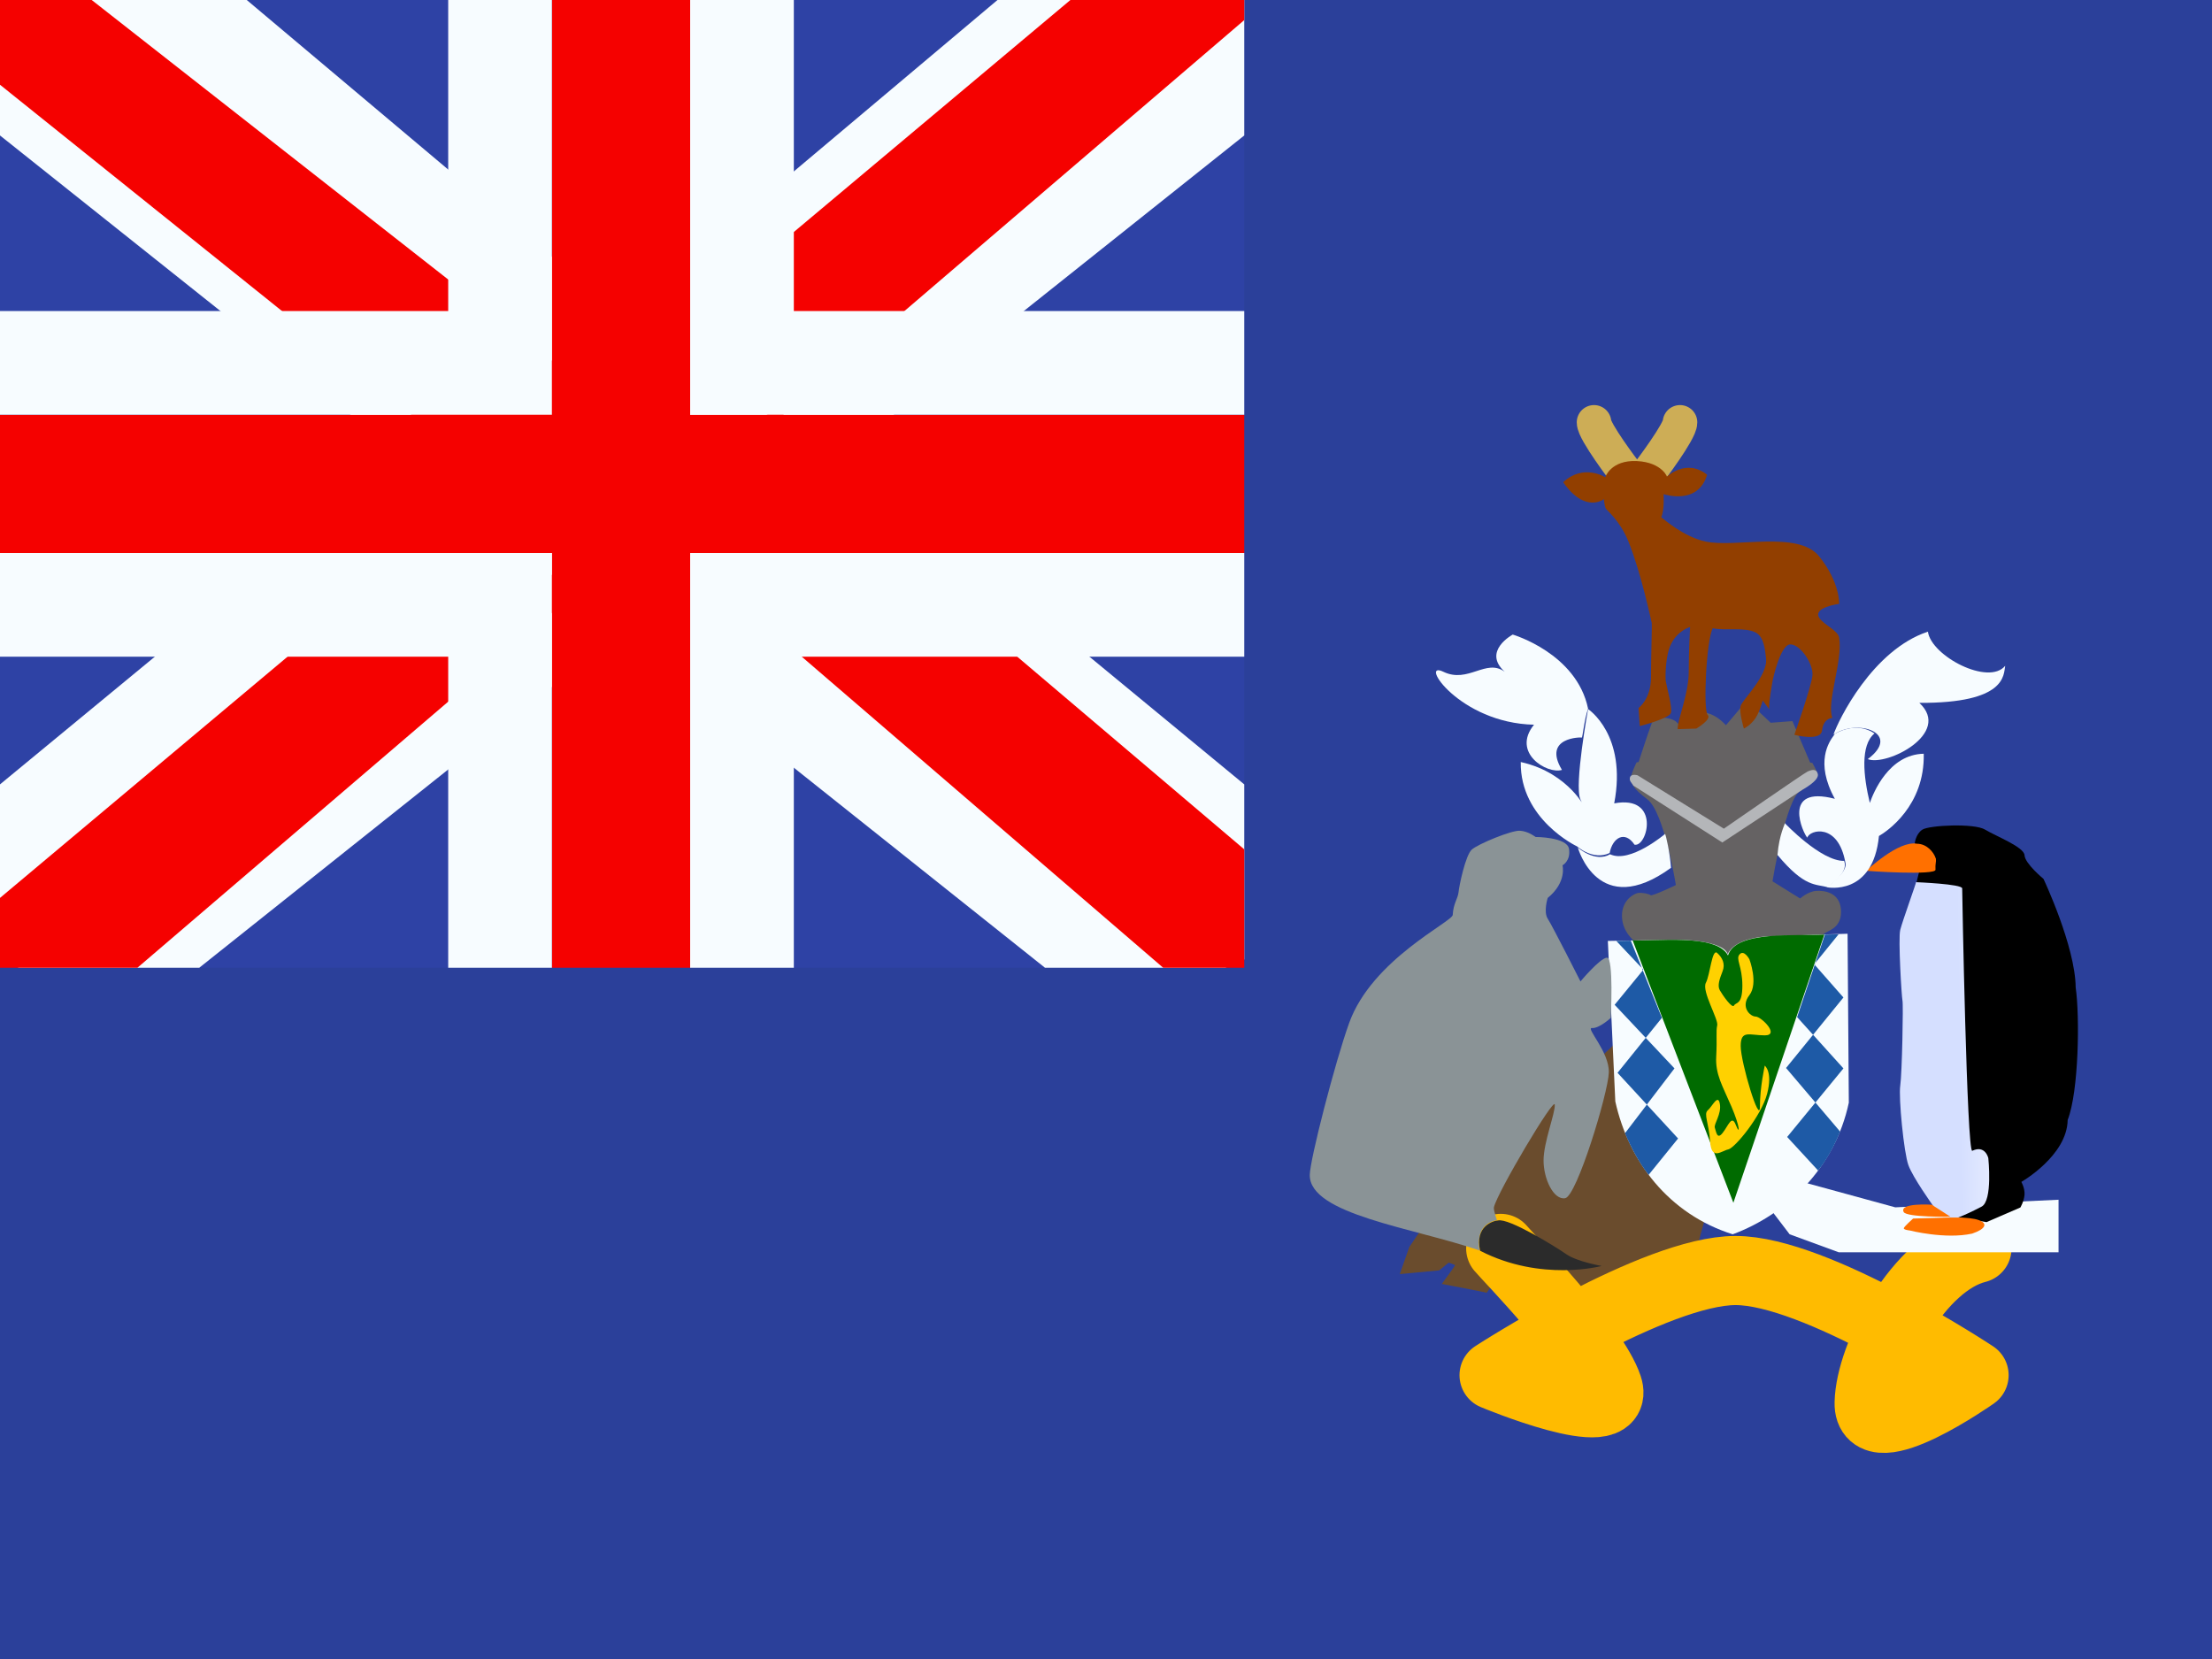
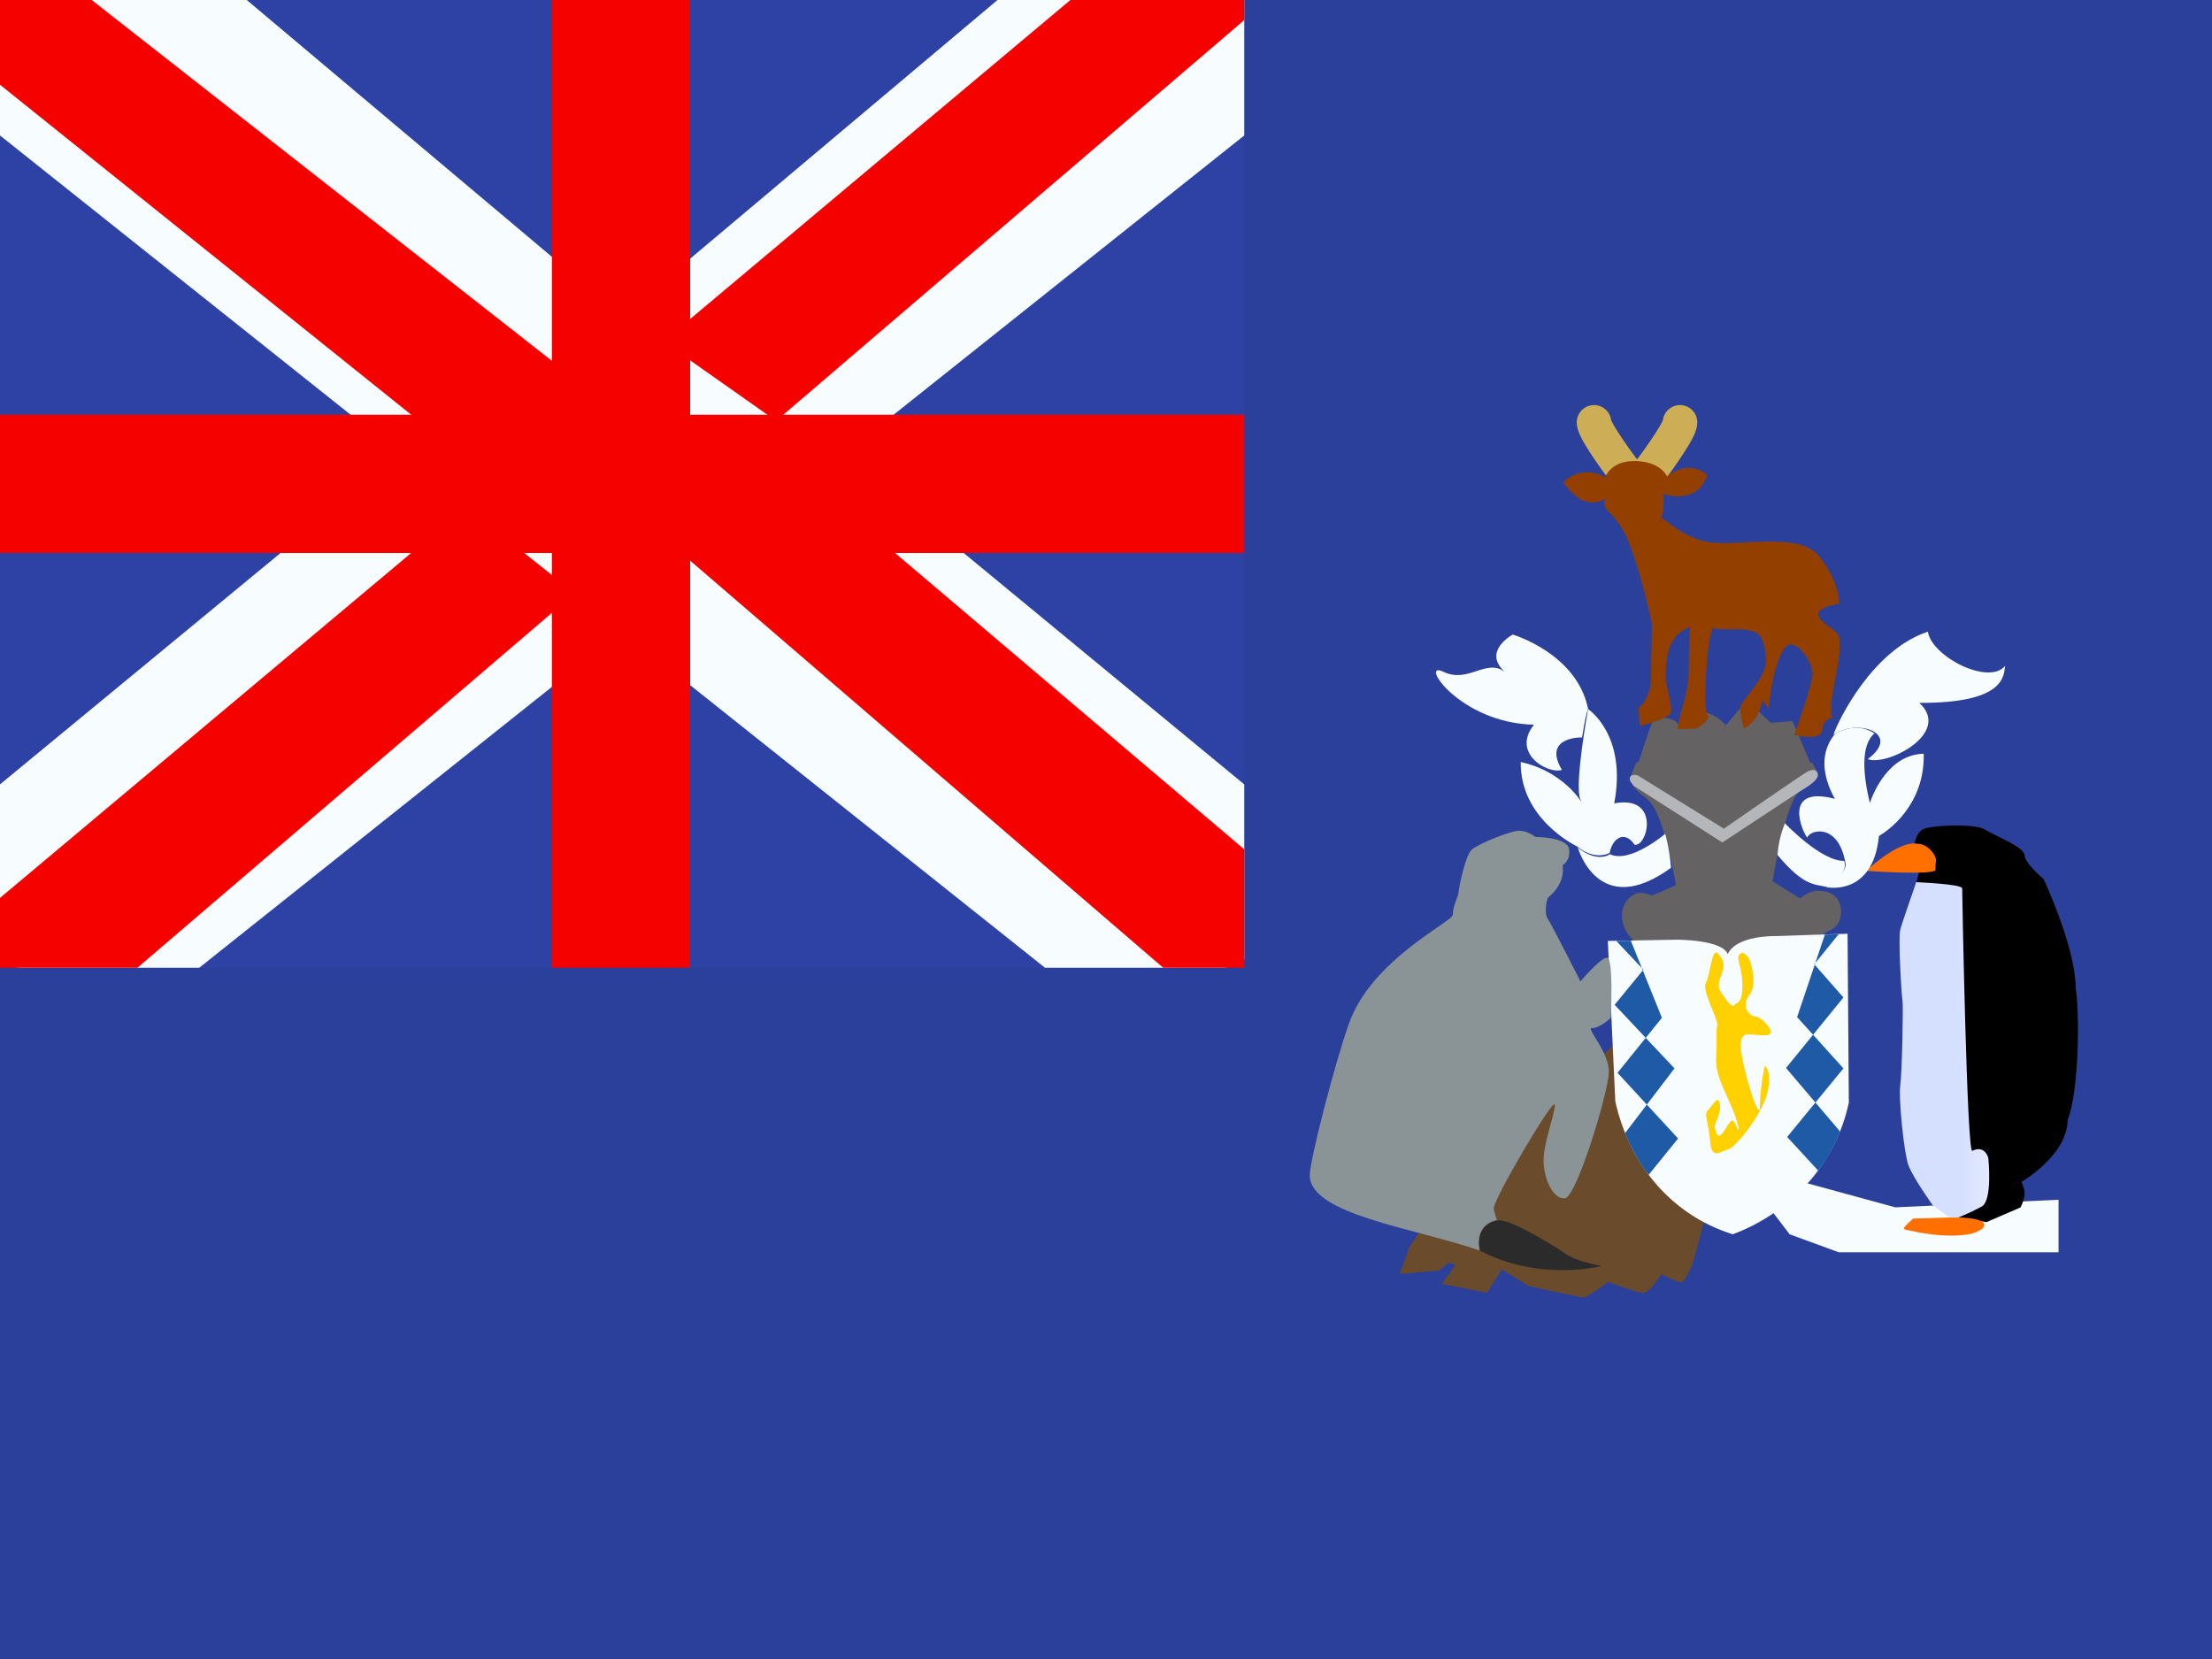
<svg xmlns="http://www.w3.org/2000/svg" width="16" height="12" viewBox="0 0 16 12" fill="none">
  <g clip-path="url(#clip0_270_55012)">
    <rect width="16" height="12" fill="white" />
    <path fill-rule="evenodd" clip-rule="evenodd" d="M0 0H16V12H0V0Z" fill="#2B409A" />
    <path d="M11.752 3.412C11.752 3.412 11.53 3.121 11.53 3.055" stroke="#CDAD56" stroke-width="0.25" stroke-linecap="round" />
    <path d="M11.931 3.412C11.931 3.412 12.152 3.121 12.152 3.055" stroke="#CDAD56" stroke-width="0.25" stroke-linecap="round" />
    <path d="M12.159 9.276C12.128 9.276 12.017 9.216 12.017 9.216C12.017 9.216 11.936 9.343 11.894 9.351C11.851 9.358 11.632 9.272 11.632 9.272C11.632 9.272 11.479 9.392 11.444 9.385C11.409 9.377 11.056 9.302 11.056 9.302L10.863 9.182C10.863 9.182 10.756 9.355 10.752 9.351C10.748 9.347 10.429 9.287 10.429 9.287C10.429 9.287 10.525 9.156 10.525 9.152C10.525 9.148 10.479 9.133 10.479 9.133L10.41 9.189L10.125 9.216L10.194 9.02L10.306 8.855L11.671 7.559L12.344 8.772L12.244 9.137C12.244 9.137 12.19 9.276 12.159 9.276Z" fill="#6A4C2D" />
-     <path d="M10.855 9.03C10.903 9.088 11.529 9.728 11.63 10.031C11.732 10.334 10.807 9.947 10.807 9.947C10.807 9.947 11.972 9.19 12.554 9.19C13.136 9.19 14.279 9.947 14.279 9.947C14.279 9.947 13.512 10.487 13.52 10.147C13.527 9.806 13.88 9.135 14.3 9.03" stroke="#FFBB00" stroke-width="0.5" stroke-linecap="round" stroke-linejoin="round" />
    <path d="M14.89 9.058V8.678L13.709 8.733L13.069 8.558L12.8 8.738L12.945 8.928L13.3 9.058H14.89Z" fill="#F7FCFF" />
    <g filter="url(#filter0_d_270_55012)">
      <path d="M11.969 4.933C11.976 4.949 12.119 4.92 12.149 5.006C12.303 4.779 12.484 4.996 12.484 4.996L12.636 4.816L12.808 4.978L12.965 4.966L13.13 5.352L11.831 5.328C11.831 5.328 11.963 4.917 11.969 4.933Z" fill="#656263" />
    </g>
    <path d="M13.316 6.577C13.305 6.455 13.197 6.44 13.136 6.444C13.076 6.449 13.021 6.499 13.021 6.499L12.821 6.375C12.821 6.375 12.921 5.757 13.028 5.719C13.129 5.647 13.147 5.617 13.147 5.6C13.147 5.584 13.109 5.518 13.109 5.518L12.456 5.442L11.838 5.514C11.838 5.514 11.79 5.61 11.797 5.639C11.803 5.667 11.805 5.698 11.916 5.782C12.038 5.874 12.122 6.402 12.122 6.402C12.122 6.402 11.949 6.485 11.939 6.475C11.928 6.465 11.876 6.455 11.849 6.459C11.822 6.463 11.732 6.508 11.732 6.624C11.732 6.74 11.822 6.807 11.822 6.807C11.822 6.807 12.412 7.24 12.5 7.399C12.585 7.207 13.147 6.775 13.213 6.742C13.241 6.726 13.326 6.699 13.316 6.577Z" fill="#656263" />
    <path d="M13.905 6.001C13.954 5.969 14.281 5.953 14.359 6.001C14.438 6.049 14.64 6.126 14.644 6.186C14.647 6.247 14.781 6.357 14.781 6.357C14.781 6.357 15.011 6.843 15.014 7.143C15.044 7.348 15.037 7.894 14.956 8.101C14.952 8.36 14.621 8.549 14.621 8.549C14.621 8.549 14.647 8.594 14.644 8.642C14.64 8.69 14.614 8.734 14.614 8.734L14.369 8.84L14.098 8.795L13.791 7.898L13.863 6.381L13.882 6.304L13.85 6.1C13.85 6.1 13.856 6.033 13.905 6.001Z" fill="black" />
    <path d="M12.131 6.797C12.131 6.797 12.462 6.797 12.497 6.902C12.56 6.762 12.846 6.771 12.846 6.771C13.019 6.765 13.191 6.759 13.364 6.754C13.367 7.161 13.37 7.569 13.373 7.976C13.272 8.45 12.92 8.785 12.533 8.928C12.071 8.782 11.78 8.401 11.684 7.967C11.666 7.58 11.648 7.193 11.63 6.806C11.797 6.803 11.964 6.8 12.131 6.797Z" fill="#F7FCFF" />
-     <path d="M11.809 6.801L12.538 8.7L13.196 6.76C12.992 6.773 12.554 6.729 12.499 6.911C12.415 6.748 11.954 6.813 11.809 6.801V6.801Z" fill="#006B00" />
    <path fill-rule="evenodd" clip-rule="evenodd" d="M12.654 6.939C12.654 6.939 12.72 7.112 12.654 7.198C12.587 7.283 12.659 7.353 12.699 7.353C12.739 7.353 12.877 7.489 12.765 7.489C12.654 7.489 12.591 7.447 12.591 7.566C12.591 7.686 12.73 8.145 12.73 8.004C12.73 7.864 12.765 7.708 12.765 7.708C12.765 7.708 12.824 7.752 12.782 7.912C12.74 8.072 12.549 8.304 12.501 8.314C12.454 8.323 12.38 8.397 12.37 8.26C12.361 8.122 12.321 8.058 12.353 8.031C12.385 8.004 12.427 7.909 12.44 7.984C12.454 8.059 12.394 8.131 12.404 8.158C12.414 8.185 12.419 8.247 12.46 8.195C12.501 8.144 12.526 8.059 12.556 8.138C12.587 8.216 12.588 8.154 12.524 8.004C12.46 7.855 12.406 7.771 12.414 7.64C12.421 7.508 12.411 7.459 12.421 7.417C12.432 7.374 12.307 7.169 12.339 7.109C12.37 7.05 12.383 6.859 12.421 6.893C12.46 6.928 12.48 6.974 12.46 7.025C12.44 7.077 12.42 7.128 12.44 7.163C12.46 7.198 12.529 7.298 12.543 7.273C12.556 7.247 12.603 7.272 12.603 7.129C12.603 6.986 12.551 6.936 12.584 6.902C12.616 6.868 12.654 6.939 12.654 6.939Z" fill="#FFD100" />
    <path d="M13.2 6.76L13.299 6.758L13.123 6.975L13.334 7.215L12.919 7.725L13.31 8.185C13.268 8.288 13.218 8.382 13.151 8.467L12.927 8.224L13.334 7.728L12.999 7.357L13.2 6.76Z" fill="#1E5AA6" />
    <path d="M11.691 6.806L11.887 7.014L11.679 7.268L12.112 7.728L11.754 8.197C11.797 8.3 11.858 8.414 11.925 8.498L12.138 8.235L11.7 7.76L12.021 7.362L11.796 6.804L11.691 6.806Z" fill="#1E5AA6" />
    <path d="M14.193 6.426C14.193 6.457 14.227 8.342 14.266 8.324C14.36 8.279 14.382 8.377 14.382 8.377C14.382 8.377 14.415 8.686 14.333 8.728C14.186 8.805 14.122 8.821 14.122 8.821L13.98 8.718C13.98 8.718 13.836 8.517 13.804 8.428C13.771 8.338 13.732 7.939 13.745 7.853C13.758 7.767 13.768 7.262 13.761 7.237C13.755 7.211 13.729 6.79 13.745 6.726C13.761 6.662 13.863 6.381 13.859 6.381C13.859 6.381 14.193 6.394 14.193 6.426Z" fill="url(#paint0_linear_270_55012)" />
    <path d="M13.866 6.103C13.934 6.103 13.987 6.16 14.003 6.212C14.006 6.234 13.997 6.25 14 6.291C14.003 6.333 13.503 6.301 13.5 6.298C13.5 6.298 13.732 6.077 13.866 6.103Z" fill="#FF7000" />
    <path d="M14.204 6.255C14.204 6.283 14.182 6.305 14.155 6.305C14.127 6.305 14.104 6.283 14.104 6.255C14.104 6.228 14.127 6.205 14.155 6.205C14.182 6.205 14.204 6.228 14.204 6.255Z" fill="black" />
    <path d="M12.91 5.954C12.91 5.954 13.171 6.23 13.339 6.227C13.37 6.308 13.262 6.383 13.22 6.418C13.134 6.392 13.056 6.423 12.857 6.184C12.87 6.031 12.913 5.96 12.91 5.954Z" fill="#F7FCFF" />
    <path d="M13.945 4.569C13.97 4.746 14.384 4.962 14.504 4.816C14.492 4.881 14.514 5.087 13.883 5.084C14.122 5.305 13.645 5.545 13.51 5.491C13.758 5.305 13.44 5.194 13.262 5.314C13.296 5.212 13.544 4.701 13.945 4.569Z" fill="#F7FCFF" />
    <path fill-rule="evenodd" clip-rule="evenodd" d="M13.525 5.808C13.478 5.614 13.455 5.39 13.559 5.305C13.422 5.212 13.272 5.308 13.272 5.308C13.271 5.31 13.268 5.314 13.264 5.32C13.232 5.364 13.125 5.512 13.272 5.778C12.88 5.676 13.044 6.032 13.073 6.059C13.088 6.002 13.296 5.948 13.348 6.239C13.366 6.297 13.26 6.382 13.226 6.409C13.219 6.415 13.215 6.419 13.216 6.418C13.216 6.418 13.548 6.485 13.591 6.047C13.648 6.014 13.923 5.83 13.915 5.452C13.662 5.457 13.55 5.735 13.525 5.808Z" fill="#F7FCFF" />
    <path d="M12.044 6.032C12.044 6.032 11.79 6.248 11.646 6.179C11.539 6.242 11.413 6.131 11.413 6.131C11.413 6.131 11.56 6.66 12.087 6.277C12.078 6.161 12.05 6.041 12.044 6.032Z" fill="#F7FCFF" />
    <path d="M11.643 6.17C11.664 6.059 11.753 6.005 11.823 6.11C11.918 6.128 12.013 5.748 11.676 5.811C11.771 5.314 11.487 5.129 11.487 5.129C11.487 5.129 11.386 5.679 11.431 5.781C11.477 5.883 11.364 5.592 11 5.512C10.994 5.928 11.407 6.122 11.407 6.122C11.407 6.122 11.523 6.227 11.643 6.17Z" fill="#F7FCFF" />
    <path d="M11.298 5.569C11.191 5.602 10.931 5.445 11.096 5.242C10.554 5.23 10.259 4.772 10.44 4.859C10.62 4.946 10.749 4.76 10.884 4.859C10.719 4.71 10.942 4.59 10.942 4.59C10.942 4.59 11.404 4.725 11.487 5.126C11.459 5.203 11.447 5.341 11.441 5.335C11.441 5.332 11.154 5.33 11.298 5.569Z" fill="#F7FCFF" />
    <path d="M12.348 3.434C12.28 3.66 12.033 3.574 12.033 3.574C12.033 3.574 12.041 3.687 12.016 3.741C12.037 3.758 12.182 3.884 12.336 3.917C12.556 3.964 13.008 3.835 13.159 4.025C13.311 4.215 13.303 4.368 13.303 4.368C13.303 4.368 13.106 4.393 13.161 4.471C13.196 4.522 13.294 4.56 13.303 4.612C13.331 4.779 13.21 5.08 13.254 5.193C13.185 5.2 13.18 5.279 13.18 5.279C13.176 5.368 12.979 5.315 12.979 5.315C12.979 5.315 13.102 4.967 13.11 4.886C13.118 4.805 13.024 4.661 12.95 4.661C12.877 4.661 12.823 4.918 12.823 4.918C12.823 4.918 12.787 5.112 12.799 5.13C12.811 5.148 12.75 5.067 12.75 5.067C12.75 5.067 12.73 5.145 12.699 5.193C12.663 5.247 12.614 5.27 12.614 5.27C12.614 5.27 12.578 5.152 12.59 5.107C12.602 5.062 12.791 4.886 12.774 4.76C12.767 4.704 12.761 4.607 12.699 4.575C12.62 4.534 12.476 4.564 12.389 4.544C12.341 4.635 12.319 5.139 12.352 5.171C12.385 5.202 12.27 5.27 12.27 5.27L12.135 5.274C12.133 5.206 12.215 5.019 12.215 4.862C12.215 4.704 12.225 4.535 12.225 4.535C12.225 4.535 12.134 4.56 12.086 4.661C12.045 4.745 12.045 4.904 12.049 4.927C12.057 4.976 12.098 5.116 12.086 5.157C12.073 5.198 11.861 5.252 11.861 5.252L11.852 5.121C11.852 5.121 11.942 5.058 11.942 4.9C11.942 4.742 11.951 4.517 11.947 4.503C11.944 4.495 11.873 4.15 11.779 3.917C11.716 3.762 11.62 3.69 11.615 3.678C11.602 3.646 11.602 3.61 11.602 3.61C11.602 3.61 11.467 3.718 11.307 3.488C11.454 3.351 11.611 3.452 11.611 3.452C11.611 3.452 11.652 3.326 11.84 3.335C12.028 3.344 12.065 3.461 12.057 3.448C12.057 3.448 12.197 3.313 12.348 3.434Z" fill="#923F00" />
    <path d="M11.814 5.682L12.458 6.094L13.038 5.712C13.038 5.712 13.159 5.647 13.149 5.6C13.138 5.553 13.097 5.572 13.076 5.58C13.055 5.588 12.469 5.994 12.469 5.994L11.845 5.608C11.845 5.608 11.799 5.594 11.79 5.623C11.782 5.651 11.808 5.667 11.814 5.682Z" fill="#B4B6B9" />
-     <path d="M13.973 8.714C13.973 8.714 13.734 8.698 13.77 8.767C13.791 8.806 14.108 8.801 14.108 8.801L13.973 8.714Z" fill="#FF7000" />
    <path d="M14.088 8.807L13.838 8.814C13.838 8.814 13.775 8.87 13.771 8.883C13.767 8.896 13.812 8.9 13.812 8.9C13.812 8.9 14.07 8.966 14.265 8.923C14.363 8.89 14.381 8.849 14.312 8.825C14.243 8.8 14.089 8.808 14.088 8.807Z" fill="#FF7000" />
    <path d="M11.195 6.495C11.195 6.495 11.163 6.595 11.195 6.645C11.228 6.695 11.432 7.099 11.432 7.099C11.432 7.099 11.572 6.931 11.623 6.927C11.674 6.922 11.651 7.363 11.651 7.363C11.651 7.363 11.567 7.44 11.516 7.436C11.465 7.431 11.642 7.608 11.637 7.758C11.632 7.908 11.405 8.654 11.321 8.667C11.237 8.681 11.165 8.527 11.165 8.394C11.165 8.261 11.251 8.049 11.246 7.99C11.242 7.931 10.831 8.624 10.806 8.732C10.801 8.752 10.828 8.826 10.828 8.826C10.828 8.826 10.667 8.84 10.702 9.045C10.228 8.881 9.469 8.785 9.474 8.498C9.475 8.389 9.656 7.684 9.759 7.399C9.924 6.94 10.505 6.668 10.508 6.618C10.512 6.536 10.545 6.5 10.55 6.454C10.554 6.409 10.6 6.186 10.646 6.145C10.693 6.104 10.935 6.004 10.995 6.009C11.056 6.013 11.107 6.054 11.107 6.054C11.107 6.054 11.335 6.054 11.349 6.14C11.363 6.227 11.302 6.259 11.302 6.259C11.302 6.259 11.335 6.381 11.195 6.495Z" fill="#8A9396" />
    <path d="M11.331 9.073C11.408 9.126 11.585 9.157 11.585 9.157C11.585 9.157 11.149 9.275 10.706 9.047C10.666 8.869 10.801 8.83 10.835 8.828C10.913 8.808 11.254 9.019 11.331 9.073Z" fill="#2B2B2B" />
    <g clip-path="url(#clip1_270_55012)">
      <rect width="9" height="7" fill="#2E42A5" />
      <path d="M-1.002 6.5L0.978 7.369L9.045 0.944L10.09 -0.346L7.972 -0.637L4.682 2.132L2.033 3.997L-1.002 6.5Z" fill="#F7FCFF" />
      <path d="M-0.731 7.108L0.278 7.613L9.714 -0.466H8.298L-0.731 7.108Z" fill="#F50100" />
      <path d="M10.002 6.5L8.022 7.369L-0.045 0.944L-1.09 -0.346L1.028 -0.637L4.318 2.132L6.967 3.997L10.002 6.5Z" fill="#F7FCFF" />
      <path d="M9.935 6.937L8.926 7.441L4.907 3.982L3.716 3.595L-1.19 -0.342H0.227L5.13 3.502L6.433 3.965L9.935 6.937Z" fill="#F50100" />
      <path fill-rule="evenodd" clip-rule="evenodd" d="M4.992 0H3.992V3H0V4H3.992V7H4.992V4H9V3H4.992V0Z" fill="#F50100" />
-       <path fill-rule="evenodd" clip-rule="evenodd" d="M3.242 -0.75H5.742V2.25H9.75V4.75H5.742V7.75H3.242V4.75H-0.75V2.25H3.242V-0.75ZM3.992 3H0V4H3.992V7H4.992V4H9V3H4.992V0H3.992V3Z" fill="#F7FCFF" />
    </g>
  </g>
  <defs>
    <filter id="filter0_d_270_55012" x="11.831" y="4.816" width="1.299" height="0.787" filterUnits="userSpaceOnUse" color-interpolation-filters="sRGB">
      <feFlood flood-opacity="0" result="BackgroundImageFix" />
      <feColorMatrix in="SourceAlpha" type="matrix" values="0 0 0 0 0 0 0 0 0 0 0 0 0 0 0 0 0 0 127 0" result="hardAlpha" />
      <feOffset dy="0.25" />
      <feColorMatrix type="matrix" values="0 0 0 0 1 0 0 0 0 1 0 0 0 0 1 0 0 0 1 0" />
      <feBlend mode="normal" in2="BackgroundImageFix" result="effect1_dropShadow_270_55012" />
      <feBlend mode="normal" in="SourceGraphic" in2="effect1_dropShadow_270_55012" result="shape" />
    </filter>
    <linearGradient id="paint0_linear_270_55012" x1="14.177" y1="7.804" x2="14.749" y2="7.794" gradientUnits="userSpaceOnUse">
      <stop stop-color="#D5DFFF" />
      <stop offset="1" stop-color="white" />
    </linearGradient>
    <clipPath id="clip0_270_55012">
      <rect width="16" height="12" fill="white" />
    </clipPath>
    <clipPath id="clip1_270_55012">
      <rect width="9" height="7" fill="white" />
    </clipPath>
  </defs>
</svg>